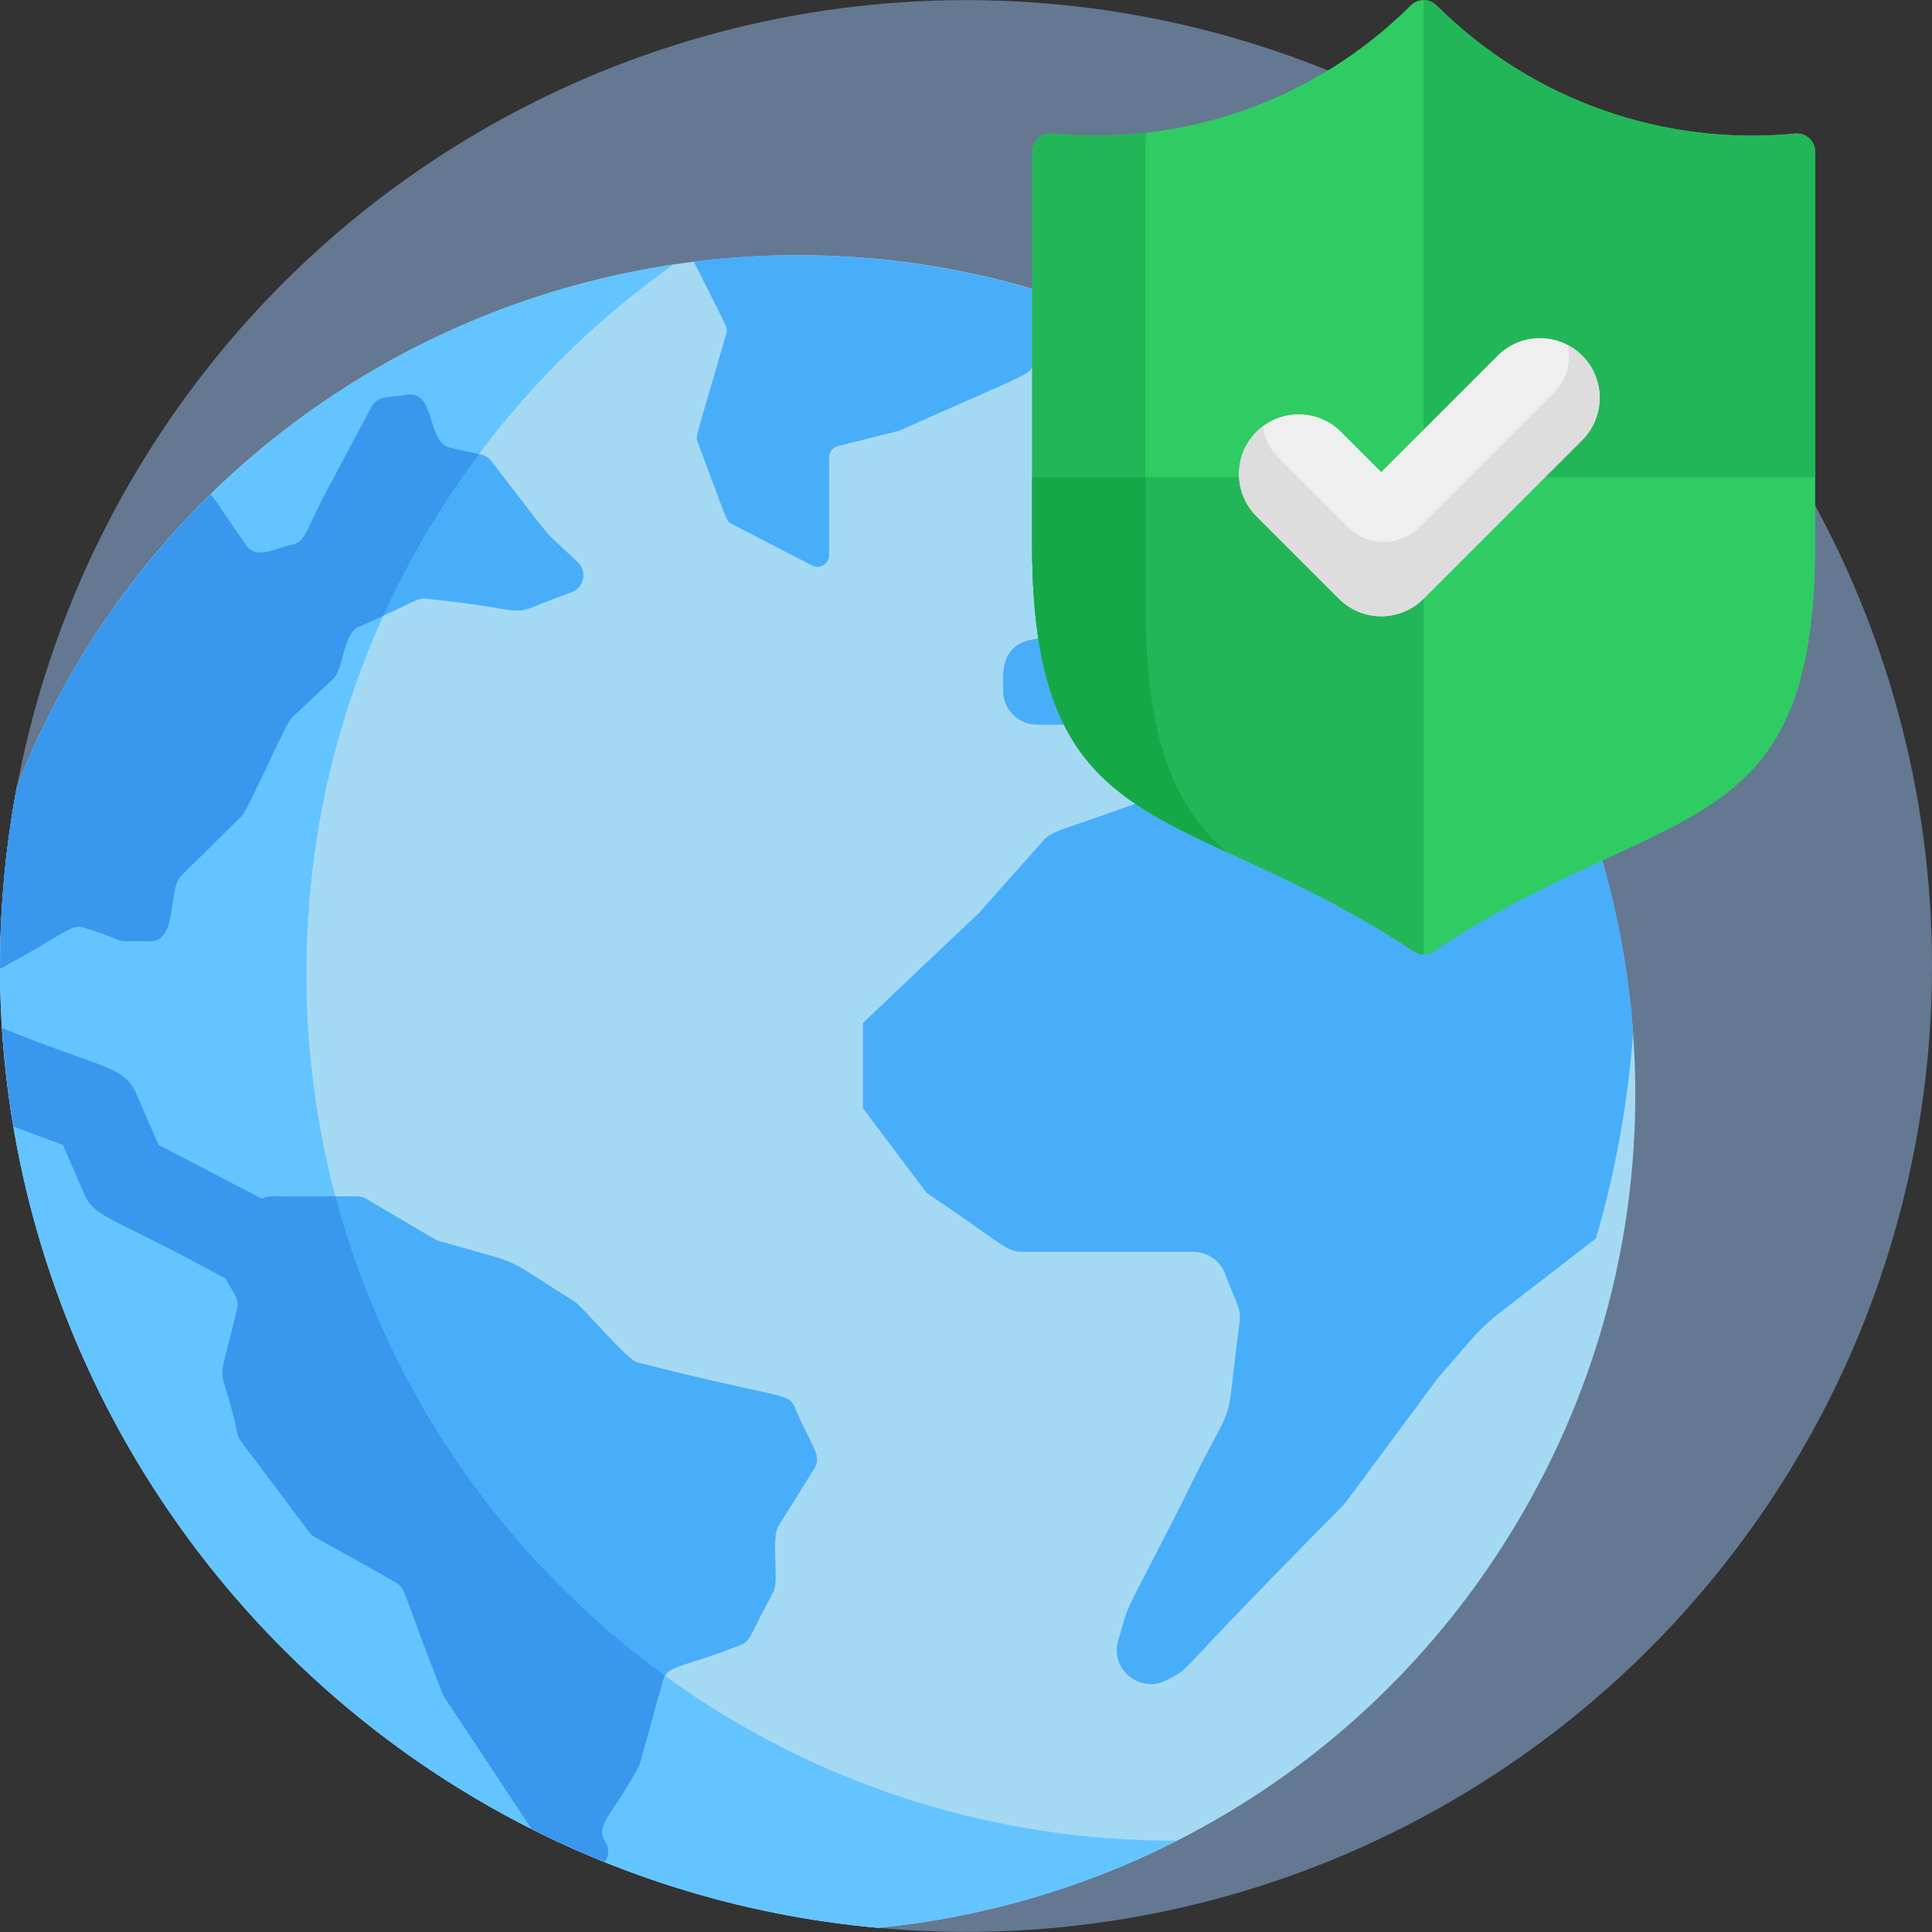
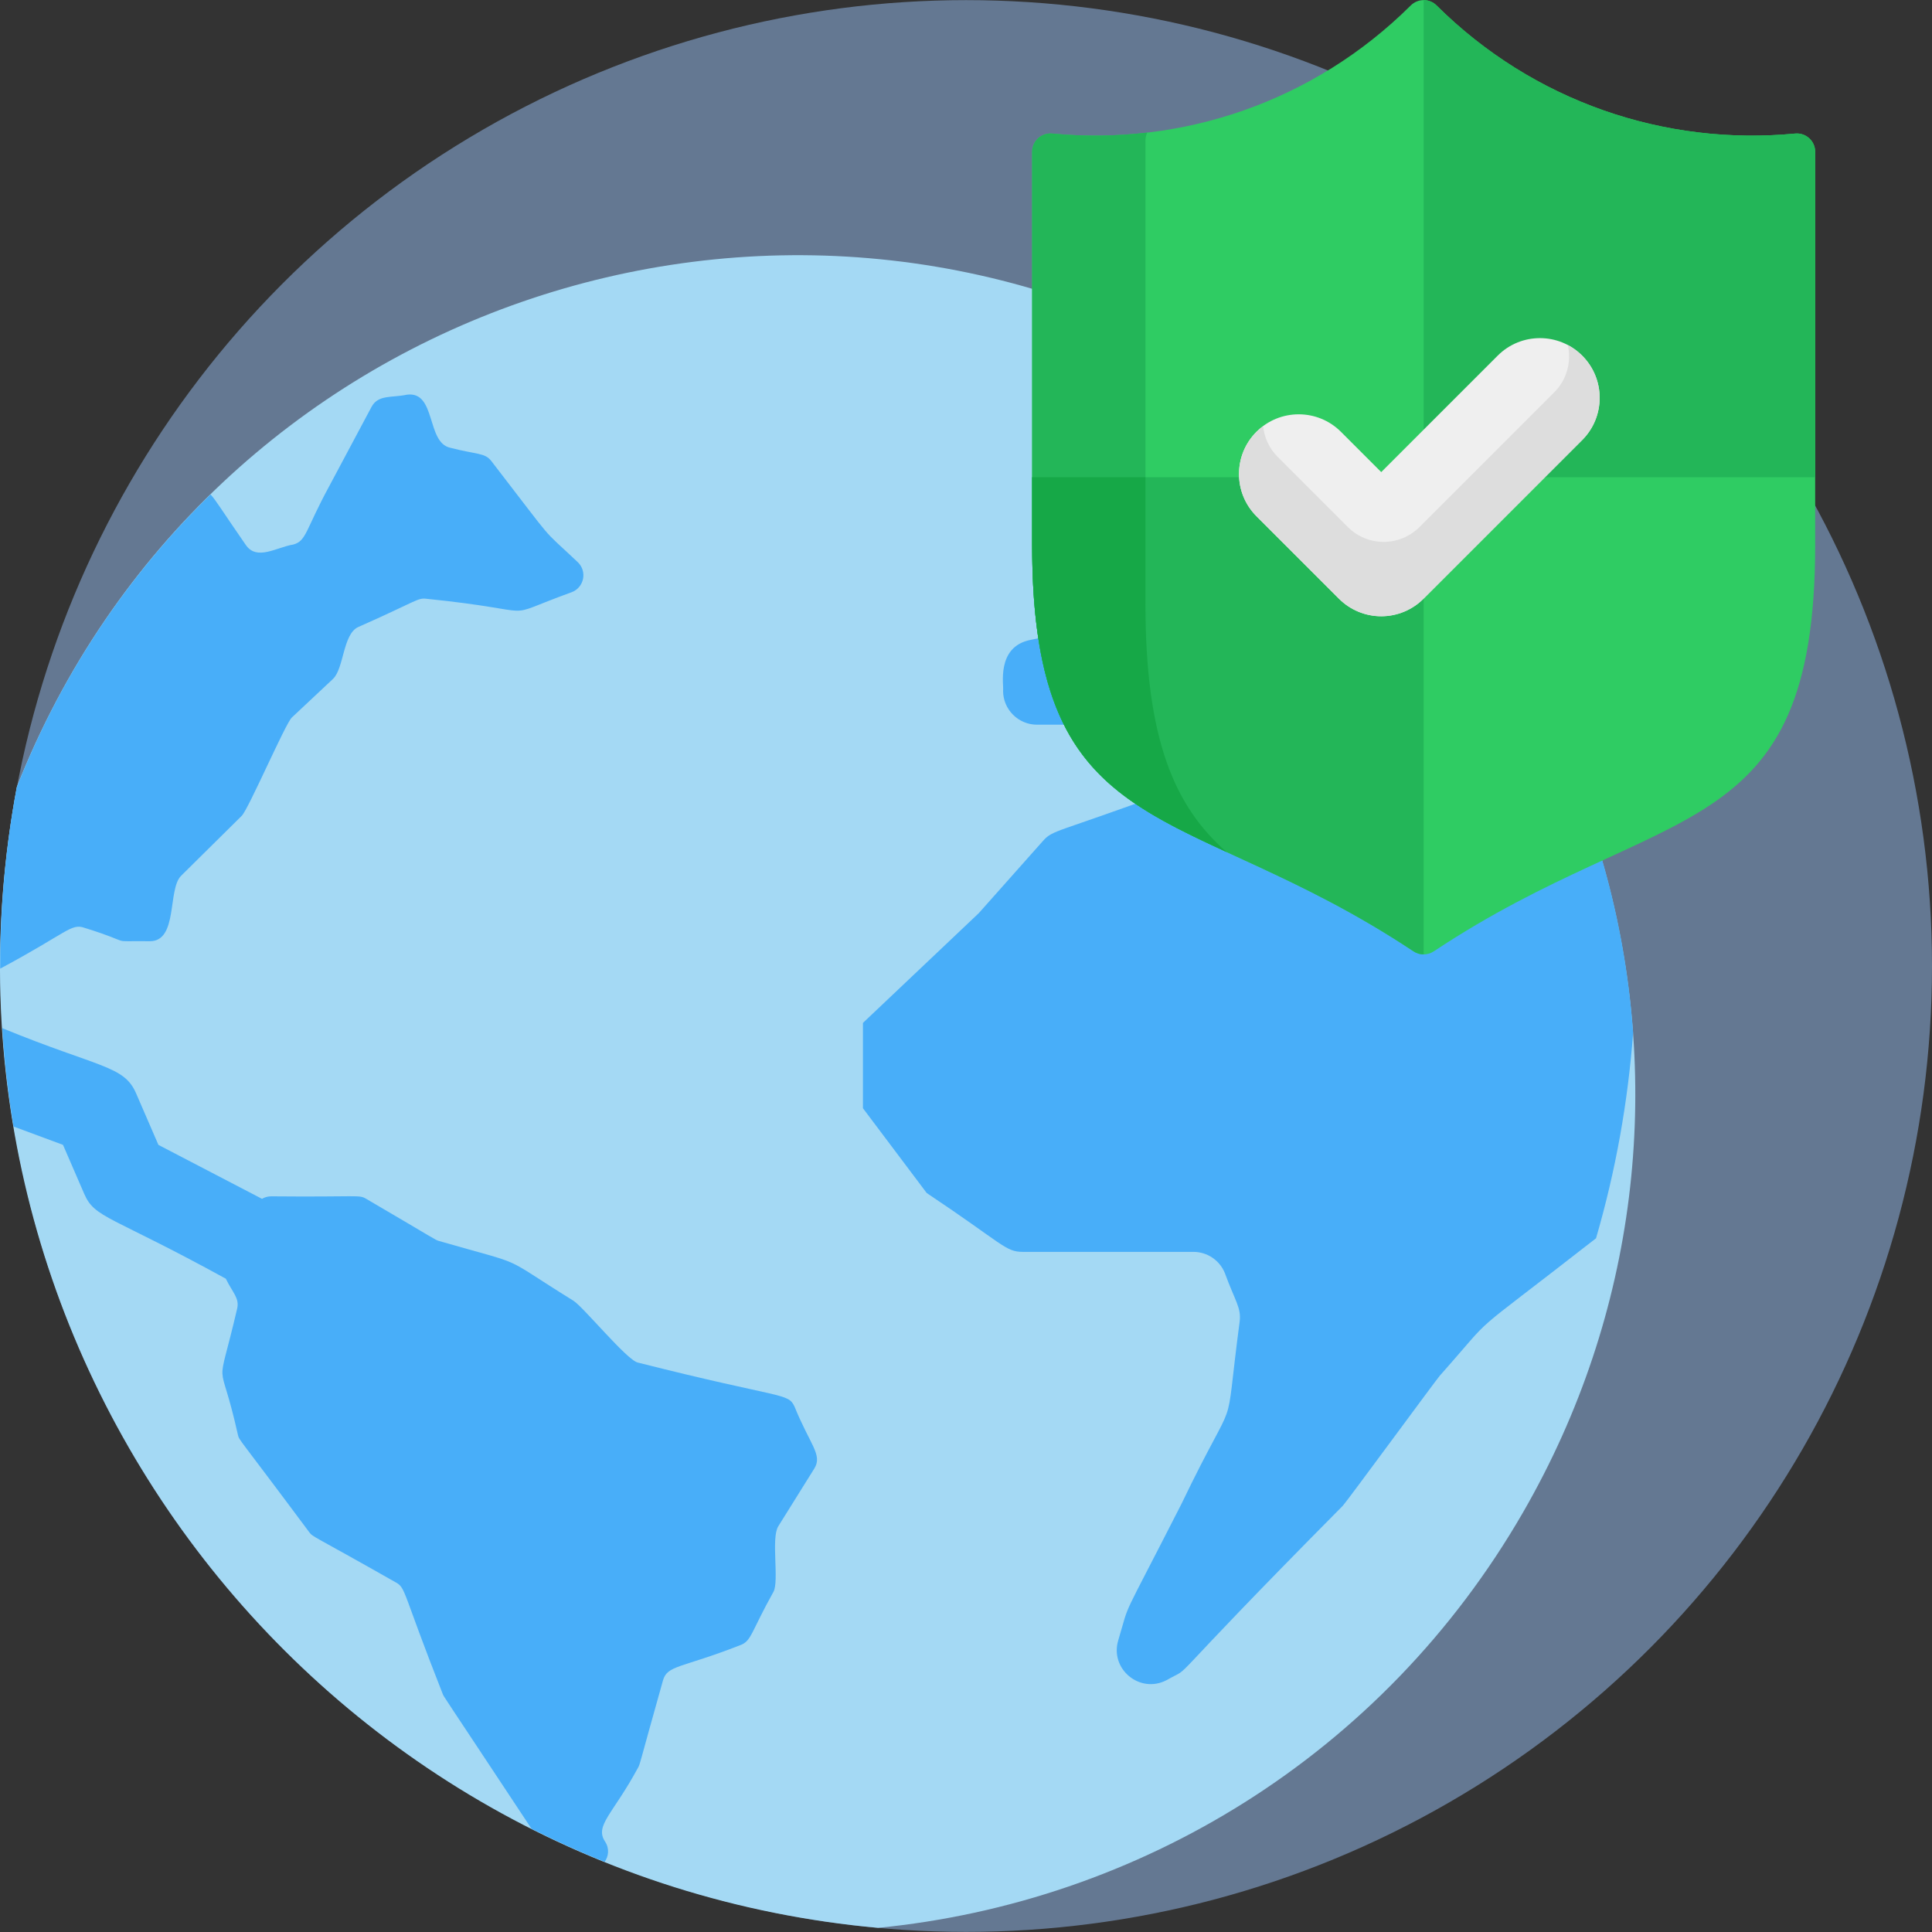
<svg xmlns="http://www.w3.org/2000/svg" version="1.1" id="Capa_1" x="0px" y="0px" viewBox="0 0 512.005 512.005" style="enable-background:new 0 0 512.005 512.005;" xml:space="preserve">
  <rect x="0" y="0" width="512.005" height="512.005" fill="#333333" stroke="none" />
  <circle style="fill:#647892;" cx="256.033" cy="256.004" r="255.972" />
  <path style="fill:#A4D9F4;" d="M322.276,97.438C205.291,29.897,54.617,81.444,4.47,208.517  c-27.988,149.182,78.746,288.88,228.23,302.388c68.894-6.755,133.629-45.511,170.882-110.033  C464.92,294.63,428.519,158.777,322.276,97.438z" />
-   <path style="fill:#64C4FF;" d="M311.074,487.799c-126.958,0-229.878-102.92-229.878-229.878c0-77.586,38.44-146.189,97.311-187.818  C100.274,81.802,33.934,133.856,4.47,208.517c-27.988,149.182,78.746,288.88,228.23,302.388  c27.584-2.704,54.496-10.552,79.25-23.117C311.657,487.789,311.367,487.799,311.074,487.799z" />
  <g>
-     <path style="fill:#48AEF9;" d="M183.853,69.314c9.046,18.033,9.093,17.521,8.635,19.102c-8.363,28.833-8.163,27.201-7.654,28.559   c8.169,21.797,7.579,21.093,9.043,21.851l21.355,11.046c2.051,1.061,4.495-0.427,4.495-2.736v-25.931   c0-1.413,0.962-2.645,2.333-2.989c17.398-4.35,16.106-4.004,16.468-4.166c34.885-15.596,35.004-14.815,35.004-17.656   c0-0.363,0-9.814,0-19.79C244.674,68.173,214.139,65.569,183.853,69.314z" />
    <path style="fill:#48AEF9;" d="M168.993,361.085c-2.906-0.686-14.413-14.743-17.03-16.375c-20.372-12.631-11.221-8.8-35.647-15.839   c-1.044-0.305-0.383-0.114-19.264-11.164c-1.974-1.161-1.65-0.441-25.221-0.662c-0.847,0-1.669,0.237-2.398,0.659l-27.449-14.293   l-5.94-13.71c-3.187-7.356-9.8-6.707-35.446-17.223c0.56,8.819,1.566,17.515,2.998,26.068l13.099,4.854l5.637,13.01   c2.807,6.481,6.893,5.648,37.512,22.46c1.752,3.633,3.688,5.151,2.994,7.986c-5.612,24.09-4.829,10.724,0.211,33.394   c0.423,1.622-0.329-0.052,18.865,25.748c1.075,1.433,0.407,0.537,22.988,13.365c2.71,1.52,1.623,2.18,12.403,29.497   c0.34,0.899-0.901-1.202,23.554,35.788c6.313,3.186,12.774,6.114,19.373,8.78c1.062-1.481,1.329-3.535,0.112-5.394   c-2.792-4.264,2.029-7.172,8.677-19.454c0.635-1.038,0.243-0.423,6.671-23.227c1.146-4.108,4.781-3.216,20.452-9.355   c3.024-1.062,2.859-3.465,8.84-14.157c1.545-2.966-0.695-14.215,1.27-17.36l9.538-15.286c2.277-3.647-1.149-6.334-5.224-16.41   C208.824,369.027,207.575,370.849,168.993,361.085z" />
    <path style="fill:#48AEF9;" d="M0.064,256.716c0.059-0.036,0.106-0.077,0.168-0.112c17.723-9.492,18.604-11.981,22.182-10.711   c14.118,4.395,5.44,3.395,17.328,3.541c7.483,0,4.617-13.742,8.26-17.347l16.058-15.882c1.803-1.783,11.552-24.435,13.279-26.055   l10.883-10.203c2.964-2.779,2.608-11.894,6.707-13.772c15.592-6.892,15.714-7.805,18.105-7.488   c32.583,3.316,18.008,5.665,38.47-1.747c3.315-1.251,4.174-5.542,1.595-7.972c-10.426-9.865-4.989-3.591-22.884-26.777   c-1.736-2.245-3.748-1.68-10.915-3.532c-6.36-1.391-3.659-15.067-11.452-14.062c-3.97,0.86-7.621-0.082-9.394,3.244l-11.271,21.133   c-6.248,11.504-5.963,14.376-9.444,15.333c-4.372,0.689-9.658,4.396-12.597,0.118c-6.444-9.289-7.85-11.795-9.353-13.385   c-22.794,22.281-40.089,48.877-51.361,77.687c-2.861,15.323-4.374,31.122-4.374,47.275C0.055,256.24,0.064,256.476,0.064,256.716z" />
  </g>
  <g>
-     <path style="fill:#3997EE;" d="M88.888,317.053c-3.519,0.032-8.829,0.07-17.057-0.007c-0.847,0-1.669,0.237-2.398,0.659   l-27.449-14.293l-5.94-13.71c-3.187-7.356-9.8-6.707-35.446-17.223c0.56,8.819,1.566,17.515,2.998,26.068l13.099,4.854l5.637,13.01   c2.807,6.481,6.893,5.648,37.512,22.46c1.752,3.633,3.688,5.151,2.994,7.986c-5.612,24.09-4.829,10.724,0.211,33.394   c0.423,1.622-0.329-0.052,18.865,25.748c1.075,1.433,0.407,0.537,22.988,13.365c2.71,1.52,1.623,2.18,12.403,29.497   c0.34,0.899-0.901-1.202,23.545,35.774c6.835,3.45,13.144,6.254,19.392,8.779c1.053-1.48,1.316-3.526,0.103-5.379   c-2.792-4.264,2.029-7.172,8.677-19.454c0.635-1.038,0.243-0.423,6.671-23.227c0.135-0.484,0.307-0.898,0.527-1.263   C134.018,413.466,102.639,368.854,88.888,317.053z" />
-     <path style="fill:#3997EE;" d="M0.232,256.604c17.723-9.492,18.604-11.981,22.182-10.711c14.118,4.395,5.44,3.395,17.328,3.541   c7.483,0,4.617-13.742,8.26-17.347l16.058-15.882c1.803-1.783,11.552-24.435,13.279-26.055l10.883-10.203   c2.964-2.779,2.608-11.894,6.707-13.772c2.629-1.162,4.81-2.151,6.646-2.996c6.91-15.253,15.446-29.608,25.371-42.865   c-1.623-0.387-3.944-0.7-7.645-1.655c-6.36-1.391-3.659-15.067-11.452-14.062c-3.97,0.86-7.621-0.082-9.394,3.244l-11.271,21.133   c-6.248,11.504-5.963,14.376-9.444,15.333c-4.372,0.689-9.658,4.396-12.597,0.118c-6.427-9.265-7.843-11.781-9.341-13.372   c-23.106,22.644-40.299,49.378-51.366,77.66c-0.252,1.351-0.483,2.709-0.716,4.069c-2.402,14.094-3.702,28.726-3.656,43.935   C0.123,256.68,0.171,256.639,0.232,256.604z" />
-   </g>
+     </g>
  <path style="fill:#48AEF9;" d="M403.581,178.744c-17.28-29.93-40.475-54.315-67.253-72.536c0.415,1.841,0.291,3.814-0.539,5.66  c-1.617,2.833-2.139,7.722-7.277,9.623c-28.168,10.847-10.411,1.093-37.641,25.472c-2.475,2.39-3.372,5.981-2.311,9.254  c1.657,5.113-1.505,10.531-6.774,11.601l-8.745,1.775c-9.193,1.866-6.93,12.276-7.212,13.457c0,4.973,4.031,9.004,9.004,9.004  c8.15,0,15.08,0,23.202,0c7.294,0,8.571-6.846,17.634-17.697c3.02-4.081,6.499-3.283,20.039-7.543  c5.767-1.6,8.781,2.611,18.899,7.698c4.438,2.524,10.085,0.858,12.44-3.672l2.186-4.205c4.638-8.92,18.534-4.265,18.534,4.882  c-0.326,13.108,0.807,15.13-1.243,18.613c-1.495,3.653-8.24,9.628-3.467,16.366l6.26,8.839c5.274,7.444-2.997,13.446-3.637,14.637  c-2.194,2.507-5.595,3.598-8.838,2.835c-20.467-5.028-21.115-4.457-23.628-6.251c-14.117-9.855-14.319-10.783-17.173-11.496  c-20.455-4.671-22.37-6.693-26.75-5.128c-29.426,10.882-30.206,9.911-32.881,12.918c-8.086,9.12-13.434,15.125-17.011,19.138  l-30.708,29.098v22.61l16.9,22.469c20.324,13.568,20.838,15.597,25.451,15.597c16.422,0,29.997,0,45.219,0  c3.681,0,6.992,2.242,8.359,5.66c2.631,7.247,4.368,9.12,3.908,12.796c-4.442,33.542,0.296,15.663-15.459,48.405  c-16.755,32.87-13.343,24.816-16.702,36.033c-2.339,7.653,5.722,14.325,12.804,10.598c8.09-4.584-3.992,4.94,46.69-46.206  c1.032-1.066,24.663-33.29,25.698-34.463c16.054-18.089,5.072-8.074,41.408-36.424c5.229-17.93,8.468-36.185,9.832-54.47  C430.463,241.24,420.938,208.806,403.581,178.744z" />
  <path style="fill:#2FCC63;" d="M380.706,1.44c-1.893-1.882-4.944-1.882-6.836,0c-25.71,25.561-60.591,37.26-95.014,33.956  c-2.854-0.274-5.325,1.961-5.325,4.827v104.173c0,80.439,39.943,67.113,101.074,107.722c1.624,1.079,3.742,1.079,5.367,0  c61.131-40.608,101.074-27.283,101.074-107.722V40.223c0-2.867-2.47-5.101-5.325-4.827C441.286,38.702,406.402,26.987,380.706,1.44z  " />
  <g>
    <path style="fill:#23B658;" d="M303.558,160.022V37.278c0-0.769,0.174-1.491,0.48-2.138c-8.431,0.977-16.789,1.063-25.182,0.256   c-2.854-0.274-5.325,1.961-5.325,4.827v104.173c0,55.875,19.278,66.51,51.537,81.404   C311.25,213.742,303.558,195.908,303.558,160.022z" />
    <path style="fill:#23B658;" d="M481.045,40.223c0-2.867-2.47-5.101-5.324-4.827c-34.44,3.305-69.32-8.411-95.015-33.957   c-0.946-0.941-2.182-1.411-3.418-1.411v126.449h103.756V40.223z" />
    <path style="fill:#23B658;" d="M273.532,144.396c0,80.439,39.943,67.113,101.073,107.722c0.812,0.539,1.748,0.81,2.683,0.81   V126.478H273.532V144.396z" />
  </g>
  <path style="fill:#16A847;" d="M273.532,126.478v17.918c0,15.487,1.38,33.352,8.25,47.31c8.809,17.906,25.058,25.68,43.169,34.039  c0.039,0.018,0.078,0.036,0.118,0.054c-13.817-12.057-21.511-29.892-21.511-65.778v-33.543L273.532,126.478L273.532,126.478z" />
  <path style="fill:#EFEFEF;" d="M366.046,163.318L366.046,163.318c-4.198,0-8.223-1.667-11.191-4.635l-21.871-21.871  c-6.18-6.181-6.18-16.201,0-22.381c6.181-6.179,16.202-6.179,22.381,0l10.68,10.679l30.868-30.869c6.181-6.18,16.201-6.18,22.381,0  s6.18,16.201,0,22.381l-42.06,42.06C374.269,161.651,370.243,163.318,366.046,163.318z" />
  <path style="fill:#DDDDDD;" d="M419.296,94.241c-1.154-1.154-2.442-2.092-3.813-2.814c1.004,4.363-0.179,9.128-3.578,12.527  l-35.714,35.715c-2.52,2.52-5.939,3.936-9.502,3.936c-3.565,0-6.983-1.416-9.503-3.936l-18.571-18.572  c-2.283-2.283-3.571-5.185-3.867-8.164c-0.612,0.455-1.206,0.943-1.762,1.497c-6.18,6.18-6.18,16.201,0,22.381l21.871,21.871  c2.968,2.968,6.993,4.635,11.191,4.635c4.197,0,8.223-1.667,11.191-4.635l42.06-42.06  C425.477,110.442,425.477,100.422,419.296,94.241z" />
  <g>
</g>
  <g>
</g>
  <g>
</g>
  <g>
</g>
  <g>
</g>
  <g>
</g>
  <g>
</g>
  <g>
</g>
  <g>
</g>
  <g>
</g>
  <g>
</g>
  <g>
</g>
  <g>
</g>
  <g>
</g>
  <g>
</g>
</svg>